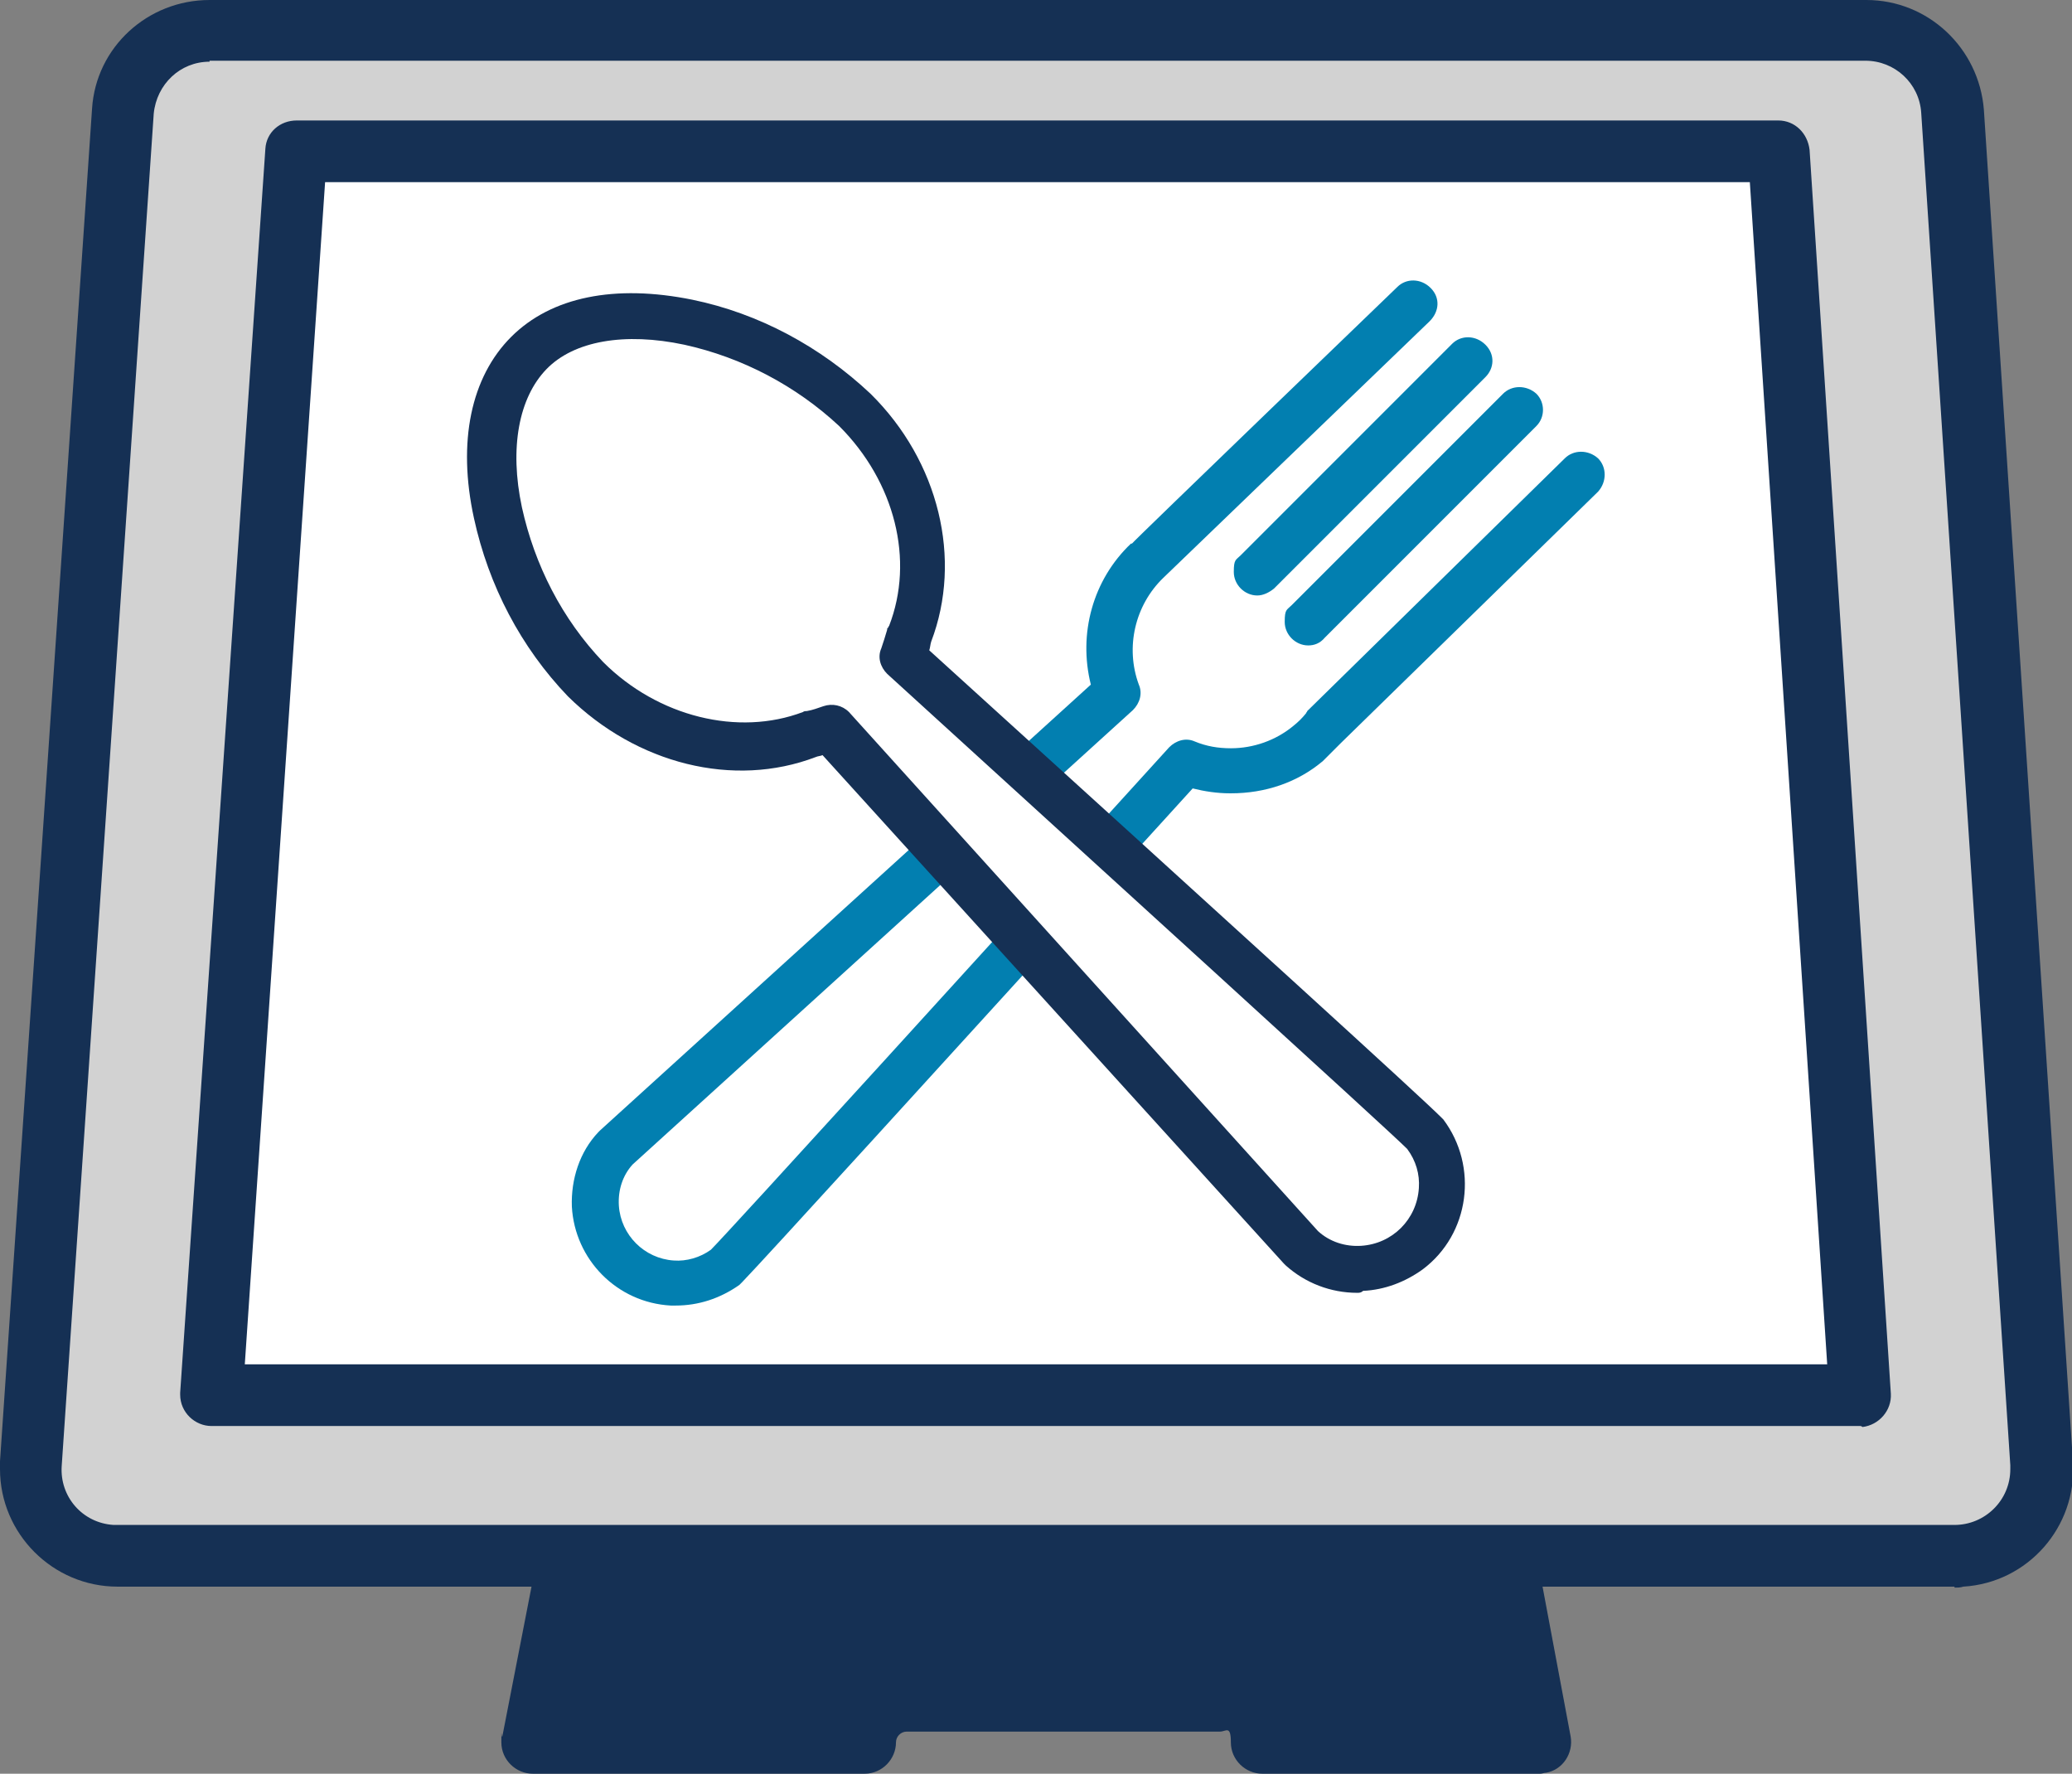
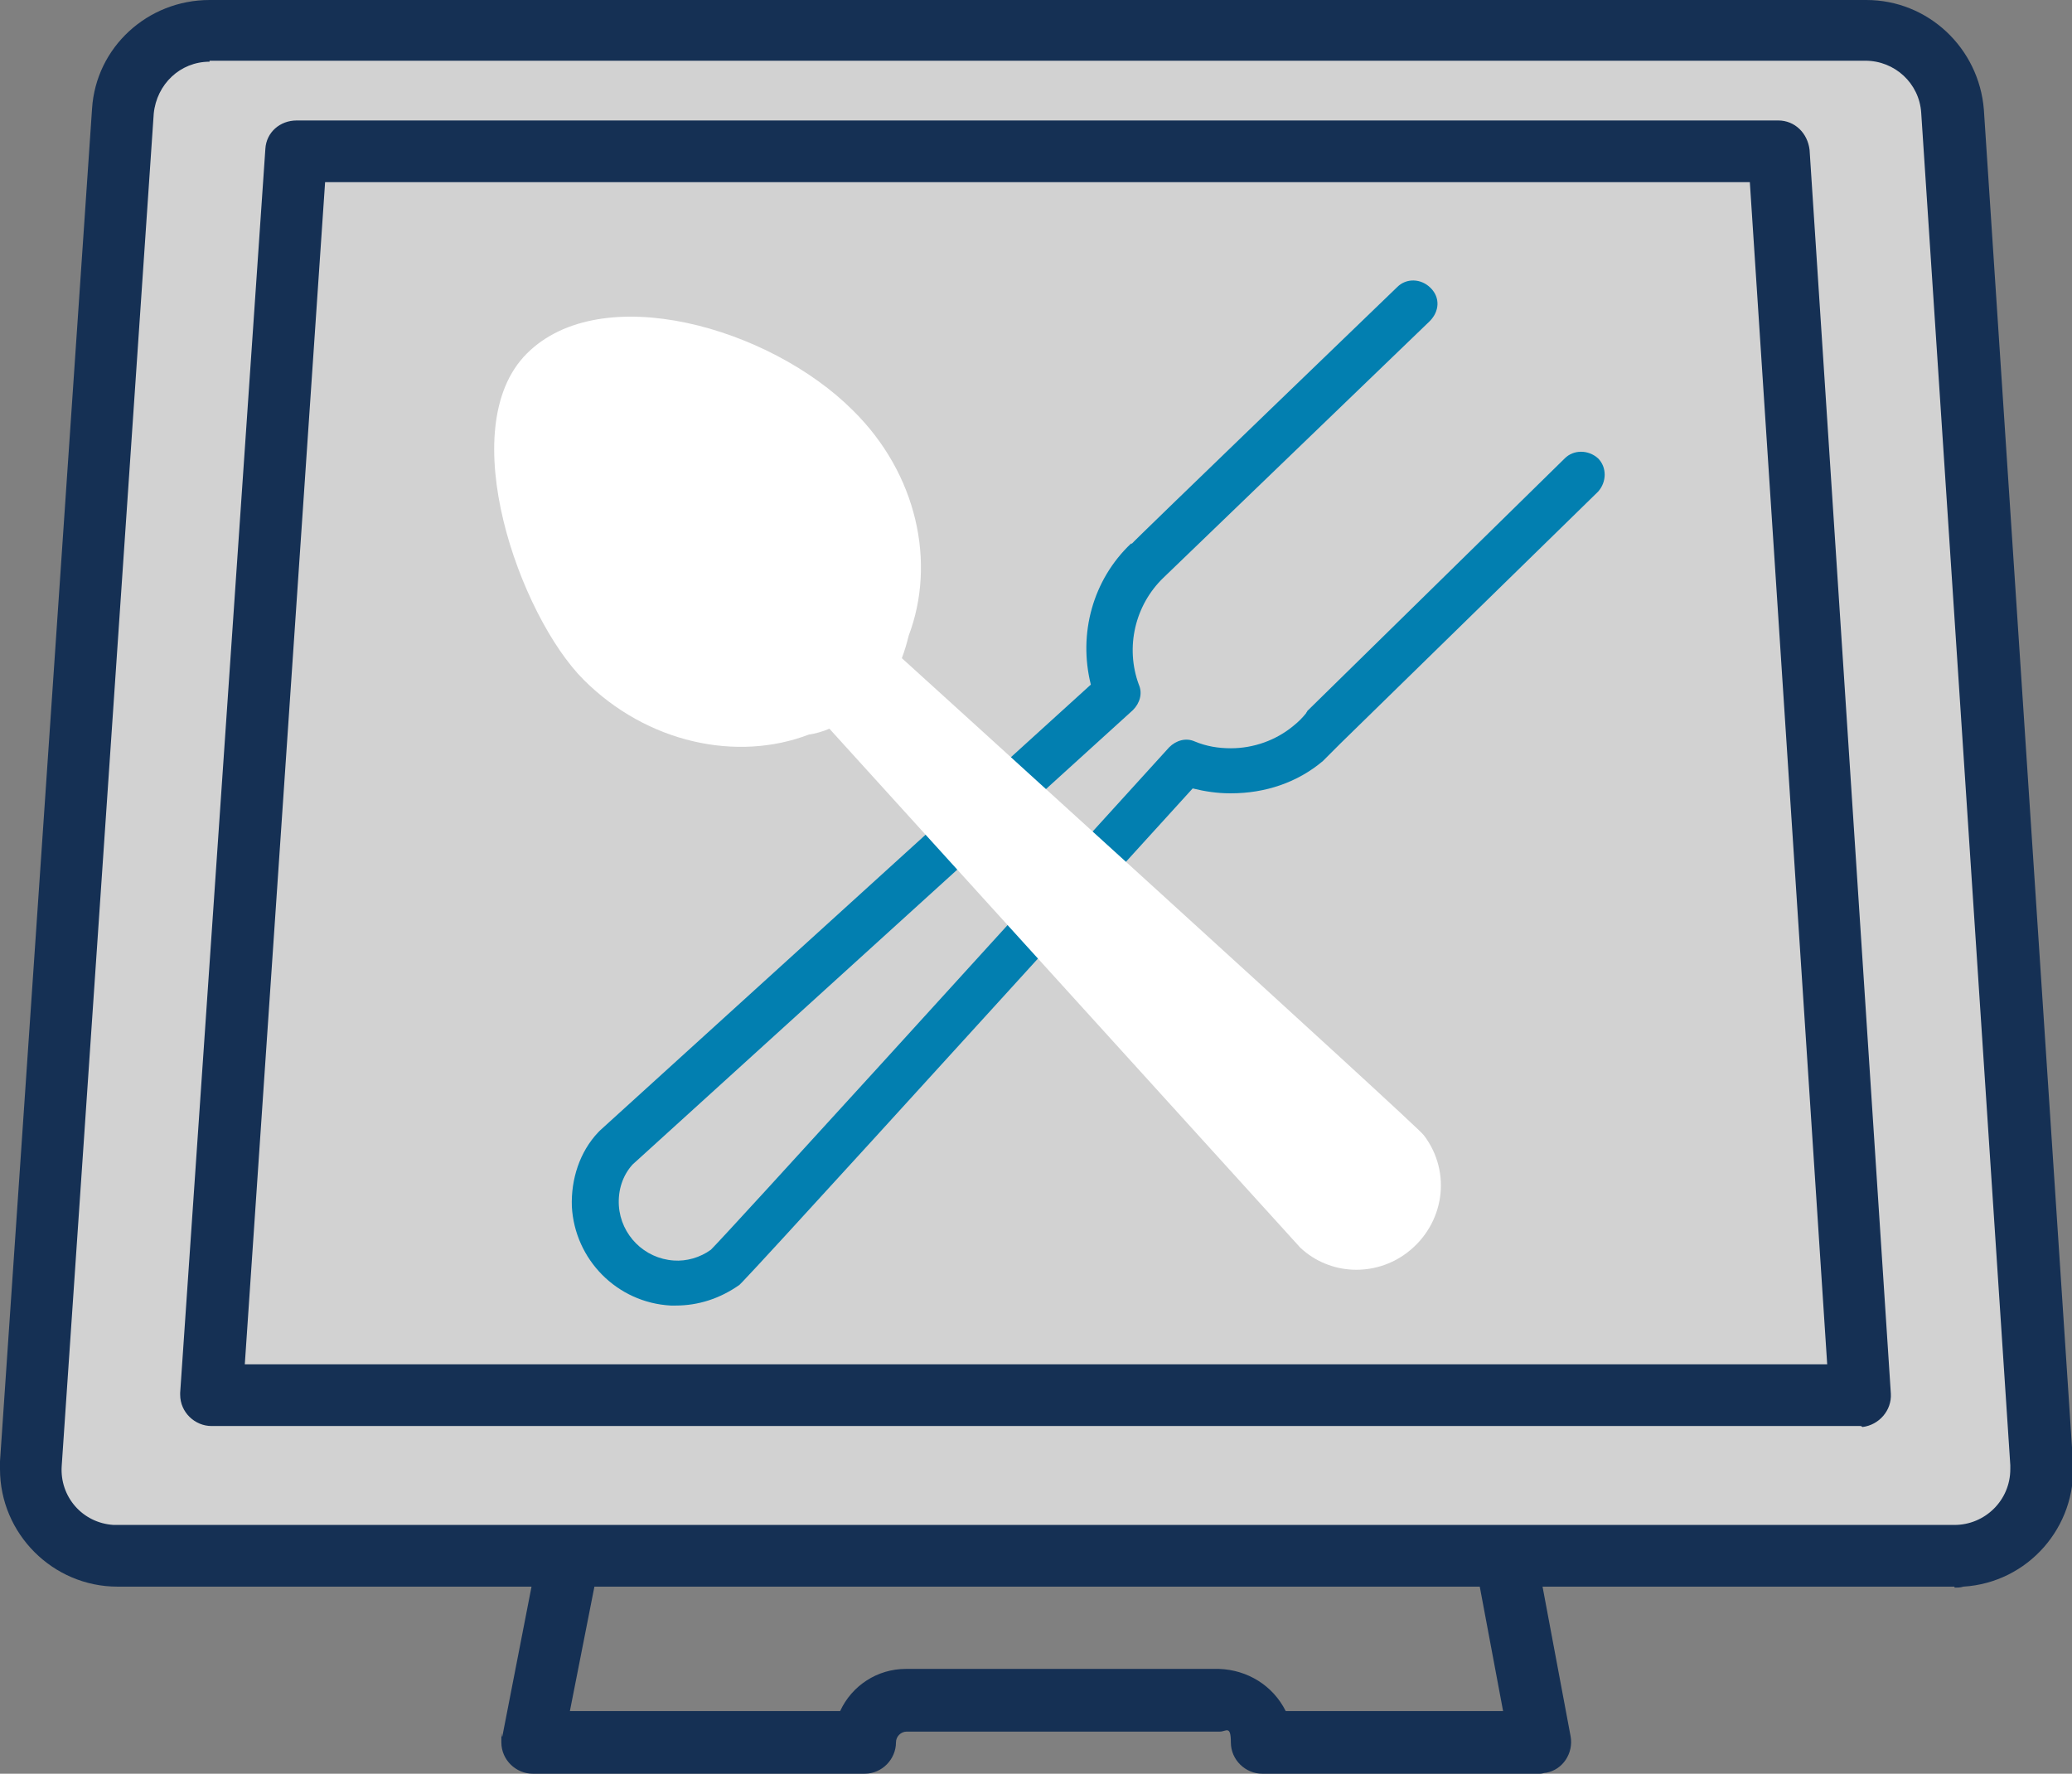
<svg xmlns="http://www.w3.org/2000/svg" id="Layer_1" version="1.1" viewBox="0 0 211.6 181.1">
  <rect x="0" y="0" width="211.6" height="181.1" fill="#808080" stroke="none" />
  <defs>
    <style>
      .st0 {
        fill: #153054;
      }

      .st1 {
        fill: #d2d2d2;
      }

      .st2 {
        fill: #027fb0;
      }

      .st3 {
        fill: #fff;
      }
    </style>
  </defs>
  <g id="Group_846">
-     <path id="Path_319" class="st0" d="M128.8,177.9h0c0-2.4-1.9-4.3-4.3-4.3h-32c-2.4,0-4.3,1.9-4.3,4.3h-33.9l5.3-27.2h92.5l5.1,27.2h-28.4Z" />
    <path id="Path_320" class="st0" d="M157.3,181.1h-28.4c-1.7,0-3.2-1.4-3.2-3.2s-.5-1.1-1.1-1.1h-32c-.6,0-1.1.5-1.1,1.1,0,1.7-1.4,3.2-3.2,3.2h-33.9c-1.7,0-3.2-1.4-3.2-3.2s0-.4.1-.6l5.3-27.2c.3-1.5,1.6-2.6,3.1-2.6h92.5c1.5,0,2.8,1.1,3.1,2.6l5.1,27.2c.3,1.7-.8,3.4-2.5,3.7-.2,0-.4.1-.6.1h0ZM132,177.9h0ZM131.3,174.7h22.2l-3.9-20.8H62.3l-4.1,20.8h27.6c1.2-2.6,3.8-4.3,6.7-4.3h32c2.9.1,5.5,1.7,6.8,4.3h0Z" />
  </g>
  <g id="Group_847">
    <path id="Path_321" class="st1" d="M199.6,158.9H12c-4.9,0-8.8-4-8.8-8.8v-.6L12.6,11.4c.3-4.6,4.2-8.2,8.8-8.2h169.2c4.6,0,8.5,3.6,8.8,8.2l9.1,138.1c.3,4.9-3.4,9.1-8.2,9.4-.3,0-.5,0-.7,0Z" />
    <path id="Path_322" class="st0" d="M199.6,162H12C5.4,162,0,156.6,0,150v-.8L9.4,11.1C9.8,4.8,15.1,0,21.4,0h169.2c6.3,0,11.5,4.9,12,11.2l9.1,138.1c.4,6.6-4.6,12.3-11.2,12.7-.3.1-.6.1-.9.1h0ZM21.4,6.3c-3,0-5.4,2.3-5.7,5.3L6.3,149.7c-.2,3.1,2.1,5.8,5.3,6h188c3.1,0,5.7-2.5,5.7-5.7v-.4l-9.1-138.1c-.2-3-2.7-5.3-5.7-5.3H21.4Z" />
  </g>
  <g id="Group_848">
-     <path id="Path_323" class="st3" d="M190,142.4H21.6L30.3,15.4h151.3l8.4,127Z" />
    <path id="Path_324" class="st0" d="M190,145.6H21.6c-1.7,0-3.2-1.4-3.2-3.2v-.2L27.1,15.2c.1-1.7,1.5-2.9,3.2-2.9h151.3c1.7,0,3,1.3,3.2,3l8.3,127c.1,1.7-1.2,3.2-2.9,3.4-.1-.1-.2-.1-.2-.1h0ZM25,139.3h161.6l-7.9-120.7H33.2l-8.2,120.7Z" />
  </g>
  <g id="Group_849">
    <path id="Path_325" class="st2" d="M69,133.3h-.5c-5.5-.3-9.8-4.7-10.1-10.1-.1-2.8.8-5.6,2.7-7.6l.2-.2,50.1-45.5c-1.3-5.2.2-10.7,4.1-14.4h.1c0-.1,27.1-26.2,27.1-26.2.9-.9,2.4-.9,3.4.1s.9,2.4-.1,3.4h0l-27.2,26.2c-2.9,2.8-3.9,7.1-2.5,10.9.4.9.1,1.9-.6,2.6l-51.1,46.4c-1,1.1-1.5,2.6-1.4,4.2.2,3,2.6,5.4,5.6,5.6,1.3.1,2.7-.3,3.8-1.1,1.9-1.9,28.9-31.6,46.8-51.3.7-.7,1.7-1,2.6-.6,1.2.5,2.4.7,3.7.7,2.3,0,4.6-.8,6.4-2.3h0c.5-.4.9-.8,1.3-1.3,0-.1.1-.1.1-.2l26.3-25.8c.9-.9,2.4-.9,3.4,0,.9.9.9,2.4,0,3.4h0l-26.3,25.7-1.8,1.8h0c-2.6,2.2-5.9,3.3-9.4,3.3h-.1c-1.3,0-2.6-.2-3.8-.5-28.1,30.9-43.5,47.8-46,50.4h0l-.3.3c-2,1.4-4.2,2.1-6.5,2.1ZM72.5,127.4h0Z" />
-     <path id="Path_326" class="st2" d="M128.4,60.8c-1.3,0-2.4-1.1-2.4-2.4s.2-1.2.7-1.7l21.6-21.6c.9-.9,2.4-.9,3.4.1s.9,2.4,0,3.3l-21.6,21.6c-.5.4-1.1.7-1.7.7Z" />
-     <path id="Path_327" class="st2" d="M133.6,65.9c-1.3,0-2.4-1.1-2.4-2.4s.2-1.2.7-1.7l21.6-21.6c.9-.9,2.4-.9,3.4,0,.9.9.9,2.4,0,3.3l-21.6,21.6c-.5.6-1.1.8-1.7.8Z" />
  </g>
  <g id="Group_850">
    <path id="Path_328" class="st3" d="M92.8,64.9c-.2.8-.4,1.5-.7,2.3,0,0,52.7,47.8,53.3,48.7h0c2.9,3.8,2.1,9.1-1.7,12-3.3,2.5-7.9,2.3-10.9-.5l-48.1-53c-.7.3-1.4.5-2.1.6-7.3,2.8-16.5.9-23-5.6s-13.4-25.7-5.8-33.3,24.8-2.7,33.3,5.8c6.6,6.5,8.5,15.6,5.7,23h0Z" />
-     <path id="Path_329" class="st0" d="M138.6,132c-2.7,0-5.3-1-7.3-2.8l-.2-.2-47.1-51.9c-.2.1-.5.1-.7.2-8.4,3.2-18.3.7-25.3-6.2-4.8-5-8.1-11.3-9.6-18.2-1.7-7.8-.3-14.4,3.8-18.5s10.6-5.4,18.5-3.8c6.8,1.4,13.1,4.8,18.2,9.6,7,6.9,9.4,16.9,6.2,25.3-.1.3-.1.6-.2.9,32.5,29.5,50.1,45.5,52.3,47.7h0l.2.2c3.6,4.8,2.7,11.7-2.1,15.3-1.8,1.3-3.9,2.1-6.1,2.2-.2.2-.4.2-.6.2ZM134.6,125.7c1.2,1.1,2.8,1.6,4.4,1.5,3.2-.2,5.7-2.7,5.9-5.9.1-1.4-.3-2.8-1.2-4-2-2-32.7-29.9-53.1-48.5-.7-.7-1-1.7-.6-2.6.2-.6.4-1.2.6-1.9,0-.1,0-.2.1-.2q0-.1.1-.2c2.6-6.7.6-14.7-5.1-20.4-4.4-4.1-9.9-7-15.8-8.3-6.1-1.3-11.3-.4-14.1,2.5s-3.8,8-2.5,14.1c1.3,5.9,4.1,11.4,8.3,15.8,5.6,5.6,13.8,7.6,20.4,5.1.1-.1.3-.1.4-.1.6-.1,1.1-.3,1.7-.5.9-.3,1.9-.1,2.6.6l47.9,53ZM143.6,117.3h0Z" />
  </g>
</svg>